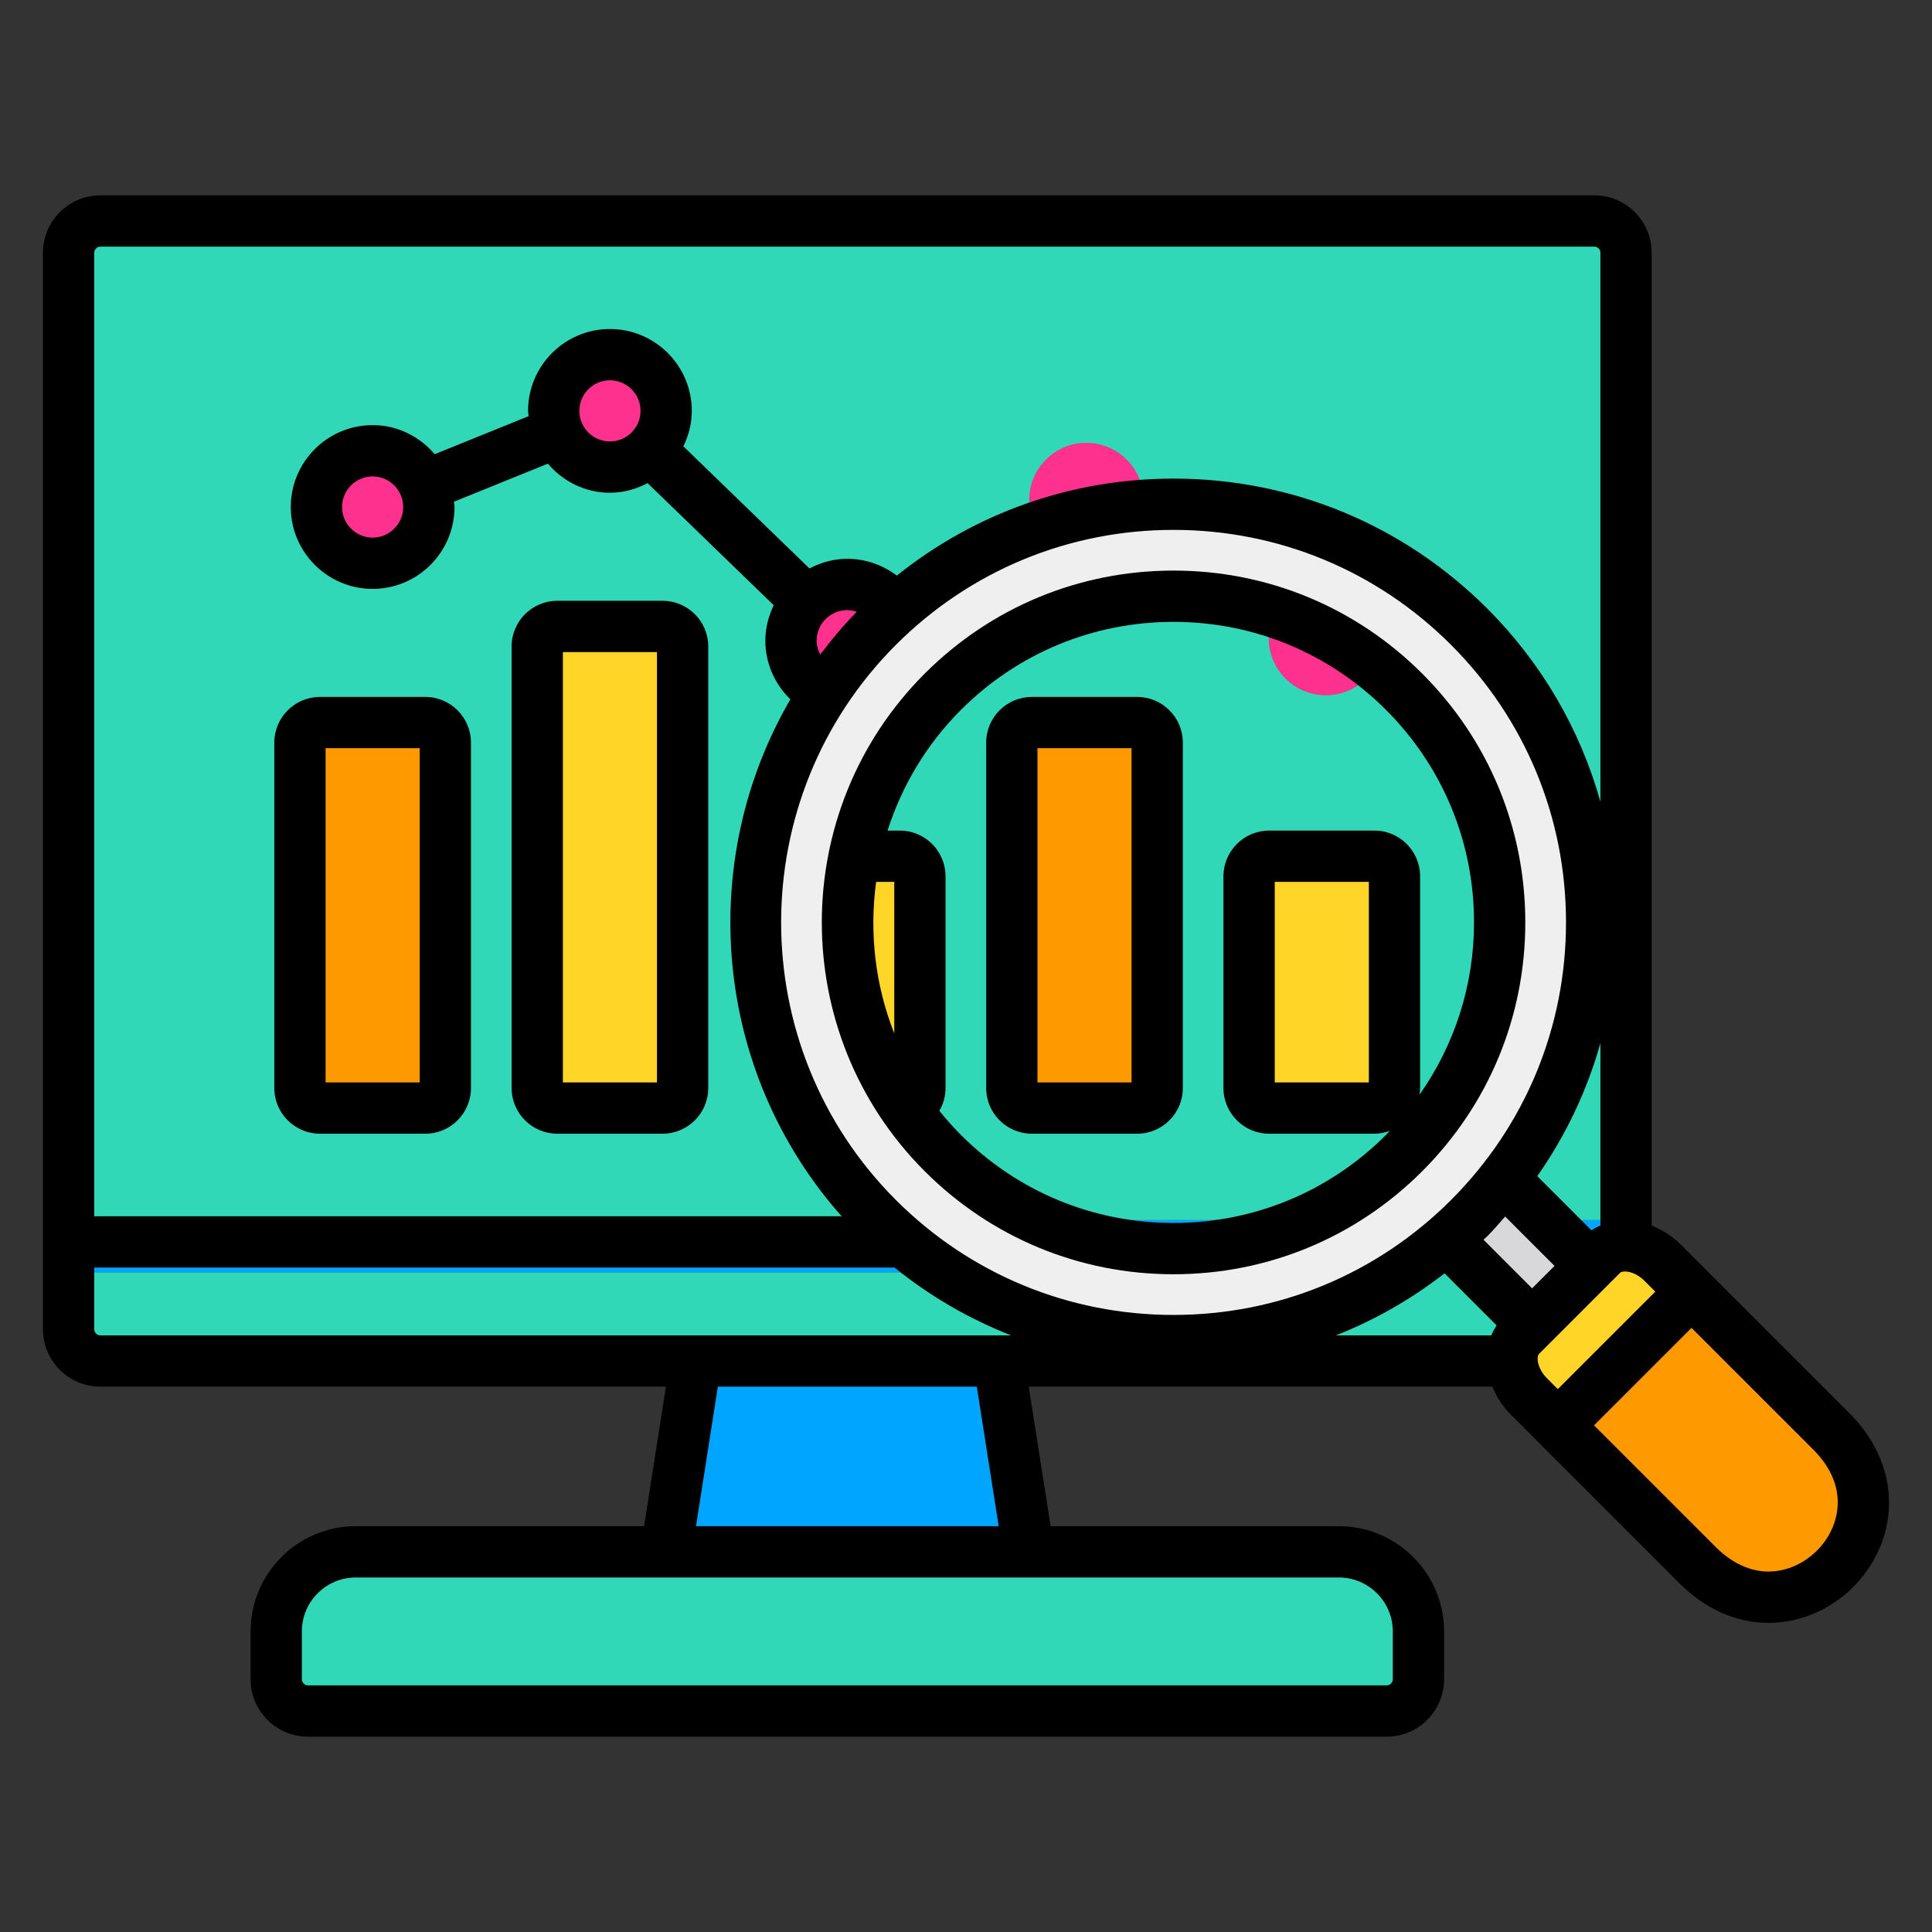
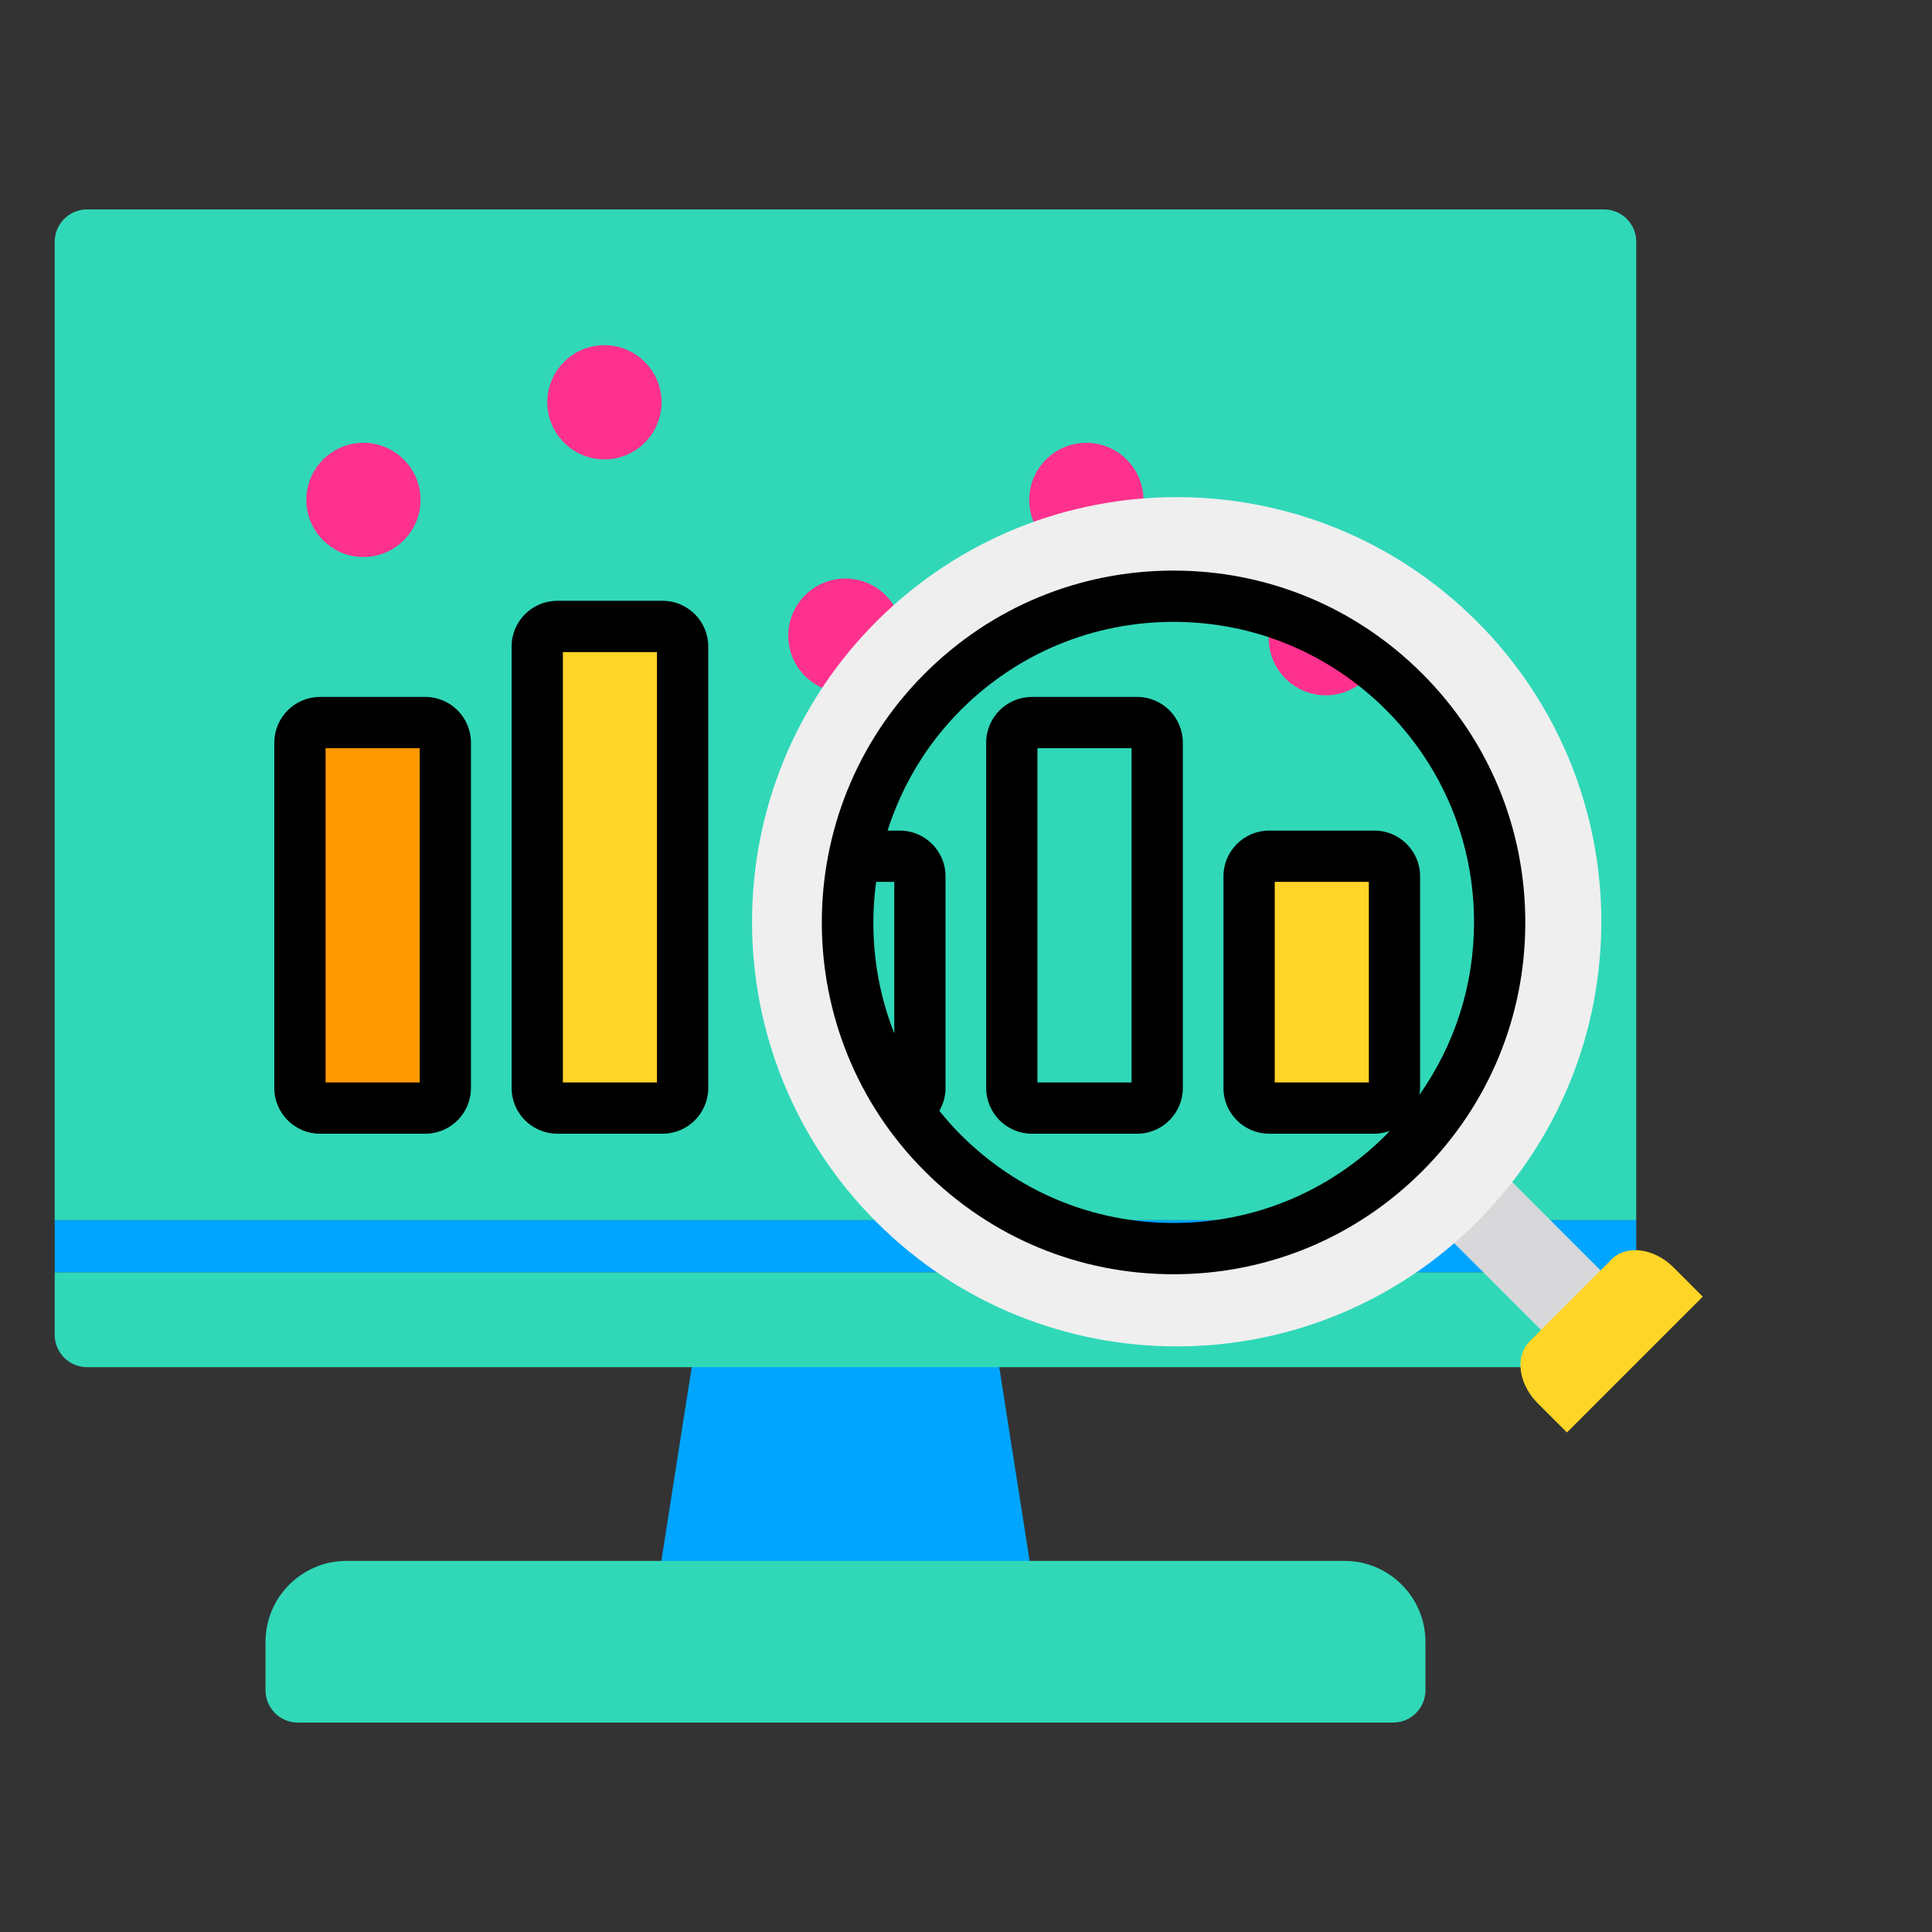
<svg xmlns="http://www.w3.org/2000/svg" version="1.1" id="Layer_1" width="512px" height="512px" viewBox="0 0 512 512" enable-background="new 0 0 512 512" xml:space="preserve">
  <rect x="0" y="0" width="512" height="512" fill="#333333" stroke="none" />
  <g>
    <g>
      <polygon fill-rule="evenodd" clip-rule="evenodd" fill="#00A5FF" points="184.729,353.247 263.395,353.247 275.984,433.597     172.143,433.597   " />
    </g>
    <g>
      <path fill-rule="evenodd" clip-rule="evenodd" fill="#30D8B8" d="M78.918,456.499h290.287c4.713,0,8.551-3.843,8.551-8.552v-12.87    c0-11.78-9.635-21.422-21.418-21.422H91.789c-11.783,0-21.422,9.642-21.422,21.422v12.87    C70.367,452.656,74.205,456.499,78.918,456.499z" />
    </g>
    <g>
      <path fill-rule="evenodd" clip-rule="evenodd" fill="#30D8B8" d="M23.051,55.501h402.018c4.711,0,8.555,3.843,8.555,8.556v259.298    H14.5V64.057C14.5,59.344,18.342,55.501,23.051,55.501L23.051,55.501z M433.623,337.156v16.601c0,4.713-3.844,8.555-8.555,8.555    H23.051c-4.709,0-8.551-3.842-8.551-8.555v-16.601H433.623z" />
    </g>
    <g>
      <path fill-rule="evenodd" clip-rule="evenodd" fill="#FFD527" d="M146.008,164.621h28.332c2.969,0,5.396,2.426,5.396,5.395    v118.825c0,2.968-2.428,5.395-5.396,5.395h-28.332c-2.971,0-5.398-2.423-5.398-5.395V170.016    C140.609,167.043,143.037,164.621,146.008,164.621z" />
    </g>
    <g>
-       <path fill-rule="evenodd" clip-rule="evenodd" fill="#FFD527" d="M209.861,226.464c9.445,0,18.891,0,28.332,0    c2.977,0,5.398,2.423,5.398,5.395c0,24.587,0,32.396,0,56.979c0,2.972-2.426,5.398-5.398,5.398c-9.441,0-18.887,0-28.332,0    c-2.969,0-5.395-2.423-5.395-5.398c0-24.583,0-32.392,0-56.979C204.467,228.887,206.893,226.464,209.861,226.464z" />
-     </g>
+       </g>
    <g>
-       <path fill-rule="evenodd" clip-rule="evenodd" fill="#FF9900" d="M273.721,190.49c9.443,0,18.889,0,28.334,0    c2.973,0,5.395,2.423,5.395,5.395c0,36.575,0,56.381,0,92.956c0,2.972-2.426,5.395-5.395,5.395c-9.445,0-18.891,0-28.334,0    c-2.971,0-5.398-2.423-5.398-5.395c0-36.575,0-56.381,0-92.956C268.322,192.913,270.746,190.49,273.721,190.49z" />
-     </g>
+       </g>
    <g>
      <path fill-rule="evenodd" clip-rule="evenodd" fill="#FFD527" d="M337.58,226.464c9.443,0,18.885,0,28.332,0    c2.971,0,5.395,2.423,5.395,5.395c0,24.587,0,32.396,0,56.979c0,2.972-2.424,5.398-5.395,5.398c-9.447,0-18.889,0-28.332,0    c-2.973,0-5.395-2.423-5.395-5.398c0-24.583,0-32.392,0-56.979C332.186,228.887,334.607,226.464,337.58,226.464z" />
    </g>
    <g>
      <path fill-rule="evenodd" clip-rule="evenodd" fill="#FF9900" d="M82.146,190.49c9.445,0,18.893,0,28.334,0    c2.977,0,5.398,2.423,5.398,5.395c0,36.575,0,56.381,0,92.956c0,2.972-2.422,5.395-5.398,5.395c-9.441,0-18.889,0-28.334,0    c-2.967,0-5.395-2.423-5.395-5.395c0-36.575,0-56.381,0-92.956C76.752,192.913,79.176,190.49,82.146,190.49z" />
    </g>
    <g>
      <path fill-rule="evenodd" clip-rule="evenodd" fill="#FF318E" d="M160.174,121.748c8.336,0,15.139-6.798,15.139-15.137    c0-8.334-6.803-15.133-15.139-15.133c-8.334,0-15.133,6.799-15.133,15.133C145.041,114.95,151.84,121.748,160.174,121.748z" />
    </g>
    <g>
      <path fill-rule="evenodd" clip-rule="evenodd" fill="#FF318E" d="M224.031,183.592c8.334,0,15.133-6.799,15.133-15.137    c0-8.335-6.799-15.133-15.133-15.133c-8.338,0-15.137,6.798-15.137,15.133C208.895,176.793,215.693,183.592,224.031,183.592z" />
    </g>
    <g>
      <path fill-rule="evenodd" clip-rule="evenodd" fill="#FF318E" d="M287.885,147.619c8.338,0,15.137-6.799,15.137-15.138    c0-8.335-6.799-15.133-15.137-15.133c-8.334,0-15.133,6.798-15.133,15.133C272.752,140.82,279.551,147.619,287.885,147.619z" />
    </g>
    <g>
      <path fill-rule="evenodd" clip-rule="evenodd" fill="#FF318E" d="M351.355,184.262c8.336,0,15.139-6.799,15.139-15.133    c0-8.335-6.803-15.133-15.139-15.133c-8.334,0-15.133,6.798-15.133,15.133C336.223,177.463,343.021,184.262,351.355,184.262z" />
    </g>
    <g>
      <path fill-rule="evenodd" clip-rule="evenodd" fill="#FF318E" d="M96.314,147.614c8.338,0,15.137-6.798,15.137-15.133    s-6.799-15.133-15.137-15.133c-8.336,0-15.133,6.798-15.133,15.133S87.979,147.614,96.314,147.614z" />
    </g>
    <g>
      <rect x="14.5" y="323.354" fill-rule="evenodd" clip-rule="evenodd" fill="#00A5FF" width="419.123" height="13.802" />
    </g>
    <g>
      <g>
        <rect x="394.575" y="305.702" transform="matrix(-0.707 0.707 -0.707 -0.707 928.896 283.462)" fill-rule="evenodd" clip-rule="evenodd" fill="#D8D7DA" width="22.332" height="56.821" />
      </g>
      <g>
-         <path fill-rule="evenodd" clip-rule="evenodd" fill="#FF9900" d="M405.334,355.506l21.799-21.8     c3.912-3.91,11.256-2.939,16.354,2.154l45.379,45.379c25.328,25.332-10.666,61.326-35.994,35.997l-45.379-45.379     C402.395,366.76,401.424,359.416,405.334,355.506z" />
-       </g>
+         </g>
      <g>
        <path fill-rule="evenodd" clip-rule="evenodd" fill="#EFEFEF" d="M249.762,182.204c34.279-34.284,89.857-34.284,124.145,0     c34.279,34.28,34.279,89.859,0,124.145c-34.287,34.28-89.865,34.28-124.145,0C215.477,272.063,215.477,216.484,249.762,182.204     L249.762,182.204z M232.258,164.701c-43.947,43.946-43.947,115.199,0,159.15c43.947,43.947,115.199,43.947,159.146,0     c43.951-43.951,43.951-115.204,0-159.15C347.457,120.754,276.205,120.754,232.258,164.701z" />
      </g>
      <g>
        <path fill-rule="evenodd" clip-rule="evenodd" fill="#FFD527" d="M423.689,337.156l-15.35,15.345l-3.006,3.005     c-1.752,1.752-2.521,4.188-2.385,6.806c0.172,3.229,1.729,6.73,4.543,9.546l7.762,7.761l35.992-35.993l-7.76-7.765     c-5.098-5.094-12.441-6.064-16.354-2.154l-3.004,3.005L423.689,337.156z" />
      </g>
    </g>
  </g>
  <g>
    <path d="M147.686,300.442h27.901c6.679,0,12.108-5.431,12.108-12.104V171.32c0-6.673-5.43-12.104-12.108-12.104h-27.901   c-6.678,0-12.103,5.431-12.103,12.104v117.019C135.583,295.012,141.008,300.442,147.686,300.442z M149.168,172.807h24.938v114.046   h-24.938V172.807z" />
    <path d="M313.463,196.801c0-6.678-5.431-12.109-12.108-12.109h-27.901c-6.678,0-12.104,5.432-12.104,12.109v91.538   c0,6.679,5.426,12.108,12.104,12.108h27.901c6.678,0,12.108-5.43,12.108-12.108V196.801z M299.873,286.857h-24.938v-88.581h24.938   V286.857z" />
    <path d="M84.803,300.447h27.9c6.679,0,12.104-5.43,12.104-12.108v-91.538c0-6.678-5.425-12.109-12.104-12.109h-27.9   c-6.678,0-12.108,5.432-12.108,12.109v91.538C72.694,295.018,78.125,300.447,84.803,300.447z M86.283,198.276h24.939v88.581H86.283   V198.276z" />
-     <path d="M490.117,374.526l-44.687-44.687c-2.262-2.262-4.921-3.928-7.719-5.032V66.978c0-8.388-6.827-15.214-15.214-15.214H26.611   c-8.397,0-15.225,6.826-15.225,15.214v285.286c0,8.393,6.827,15.219,15.225,15.219h149.867l-5.796,36.973H94.294   c-15.378,0-27.885,12.512-27.885,27.891v12.672c0,8.393,6.821,15.219,15.214,15.219h285.863c8.388,0,15.215-6.826,15.215-15.219   v-12.672c0-15.379-12.513-27.891-27.896-27.891h-76.383l-5.797-36.973h122.874c1.078,2.644,2.665,5.191,4.879,7.405l44.687,44.696   c6.869,6.859,15.039,10.49,23.639,10.49c12.676,0,24.557-8.106,29.552-20.172C503.25,397.842,500.209,384.612,490.117,374.526z    M406.021,341.424l-12.889-12.89c0.329-0.318,0.69-0.595,1.014-0.918c1.678-1.673,3.18-3.467,4.741-5.224l13.079,13.085   L406.021,341.424z M237.42,318.014c-40.551-40.563-40.551-106.563,0-147.118c19.651-19.651,45.779-30.471,73.564-30.471   c27.789,0,53.912,10.819,73.559,30.471c19.646,19.646,30.465,45.769,30.465,73.554c0,27.789-10.818,53.912-30.465,73.564   c-19.646,19.641-45.77,30.459-73.559,30.459C283.199,348.473,257.071,337.654,237.42,318.014z M216.409,169.791   c0-4.47,3.642-8.111,8.111-8.111c0.876,0,1.714,0.181,2.526,0.451c-3.529,3.6-6.704,7.405-9.677,11.323   C216.791,172.328,216.409,171.098,216.409,169.791z M421.76,326.061l-14.364-14.365c7.56-10.786,13.191-22.666,16.732-35.258   v48.317C423.3,325.127,422.504,325.551,421.76,326.061z M382.828,337.447l13.802,13.802c-0.567,0.833-1.029,1.715-1.417,2.644   h-41.209C364.297,349.854,373.974,344.322,382.828,337.447z M26.611,65.354h395.887c0.881,0,1.63,0.742,1.63,1.624v145.488   c-5.383-19.147-15.527-36.729-29.982-51.179c-22.21-22.221-51.746-34.451-83.161-34.451c-26.988,0-52.559,9.082-73.32,25.708   c-3.727-2.829-8.324-4.454-13.144-4.454c-3.626,0-6.991,0.982-10.001,2.559l-33.417-32.365c1.386-2.855,2.229-6.014,2.229-9.396   c0-11.971-9.73-21.696-21.695-21.696c-11.96,0-21.695,9.726-21.695,21.696c0,0.483,0.111,0.929,0.143,1.401l-24.886,10.08   c-3.986-4.671-9.842-7.707-16.445-7.707c-11.965,0-21.695,9.735-21.695,21.701c0,11.965,9.73,21.7,21.695,21.7   c11.96,0,21.696-9.735,21.696-21.7c0-0.479-0.112-0.924-0.145-1.402l24.892-10.086c3.981,4.678,9.837,7.708,16.44,7.708   c3.62,0,6.986-0.977,9.99-2.548l33.422,32.36c-1.38,2.855-2.225,6.015-2.225,9.396c0,5.967,2.496,11.52,6.631,15.543   c-25.029,43.03-20.507,98.524,13.584,136.994H24.977V66.978C24.977,66.096,25.725,65.354,26.611,65.354z M161.637,116.994   c-4.469,0-8.105-3.631-8.105-8.106c0-4.47,3.637-8.111,8.105-8.111c4.47,0,8.111,3.642,8.111,8.111   C169.748,113.363,166.106,116.994,161.637,116.994z M106.859,134.363c0,4.469-3.637,8.111-8.106,8.111s-8.111-3.643-8.111-8.111   c0-4.471,3.642-8.111,8.111-8.111S106.859,129.893,106.859,134.363z M24.977,352.264v-16.351h212.093   c9.396,7.623,19.812,13.626,30.896,17.979H26.611C25.725,353.893,24.977,353.145,24.977,352.264z M369.111,432.346v12.672   c0,0.887-0.743,1.629-1.625,1.629H81.623c-0.881,0-1.63-0.742-1.63-1.629v-12.672c0-7.883,6.413-14.301,14.301-14.301h260.511   C362.693,418.045,369.111,424.463,369.111,432.346z M264.662,404.455h-80.221l5.797-36.973h68.627L264.662,404.455z    M407.863,358.793l21.467-21.473c0.334-0.335,1.029-0.367,1.316-0.367c1.295,0,3.339,0.653,5.176,2.495l2.846,2.846l-25.837,25.831   l-2.84-2.84C407.358,362.656,407.114,359.541,407.863,358.793z M485.695,404.711c-2.867,6.932-9.858,11.773-16.992,11.773   c-4.916,0-9.768-2.251-14.031-6.514l-32.237-32.238l25.836-25.836l32.243,32.238C488.943,392.57,487.378,400.645,485.695,404.711z" />
    <path d="M376.909,310.379c17.613-17.607,27.312-41.023,27.312-65.93c0-24.902-9.693-48.318-27.312-65.926   c-17.608-17.613-41.023-27.312-65.925-27.312c-24.907,0-48.316,9.698-65.937,27.312c-36.347,36.352-36.347,95.504,0.005,131.855   c17.615,17.613,41.024,27.313,65.932,27.313C335.886,337.691,359.301,327.992,376.909,310.379z M232.181,233.705h4.81v40.158   C231.92,261.049,230.359,247.199,232.181,233.705z M248.939,294.38c1.035-1.794,1.635-3.859,1.635-6.046v-56.11   c0-6.673-5.426-12.108-12.104-12.108h-3.254c3.737-11.7,10.176-22.721,19.439-31.988c15.049-15.039,35.053-23.326,56.328-23.326   s41.277,8.287,56.322,23.326c15.044,15.049,23.33,35.051,23.33,56.322c0,16.609-5.111,32.402-14.481,45.705   c0.091-0.594,0.187-1.199,0.187-1.82v-56.11c0-6.673-5.426-12.108-12.104-12.108h-27.901c-6.678,0-12.108,5.436-12.108,12.108   v56.11c0,6.678,5.431,12.108,12.108,12.108h27.901c1.428,0,2.776-0.292,4.045-0.749c-0.34,0.355-0.632,0.738-0.977,1.078   c-15.045,15.044-35.047,23.33-56.322,23.33s-41.279-8.286-56.328-23.33C252.607,298.723,250.712,296.583,248.939,294.38z    M362.757,233.705v53.147h-24.938v-53.147H362.757z" />
  </g>
</svg>